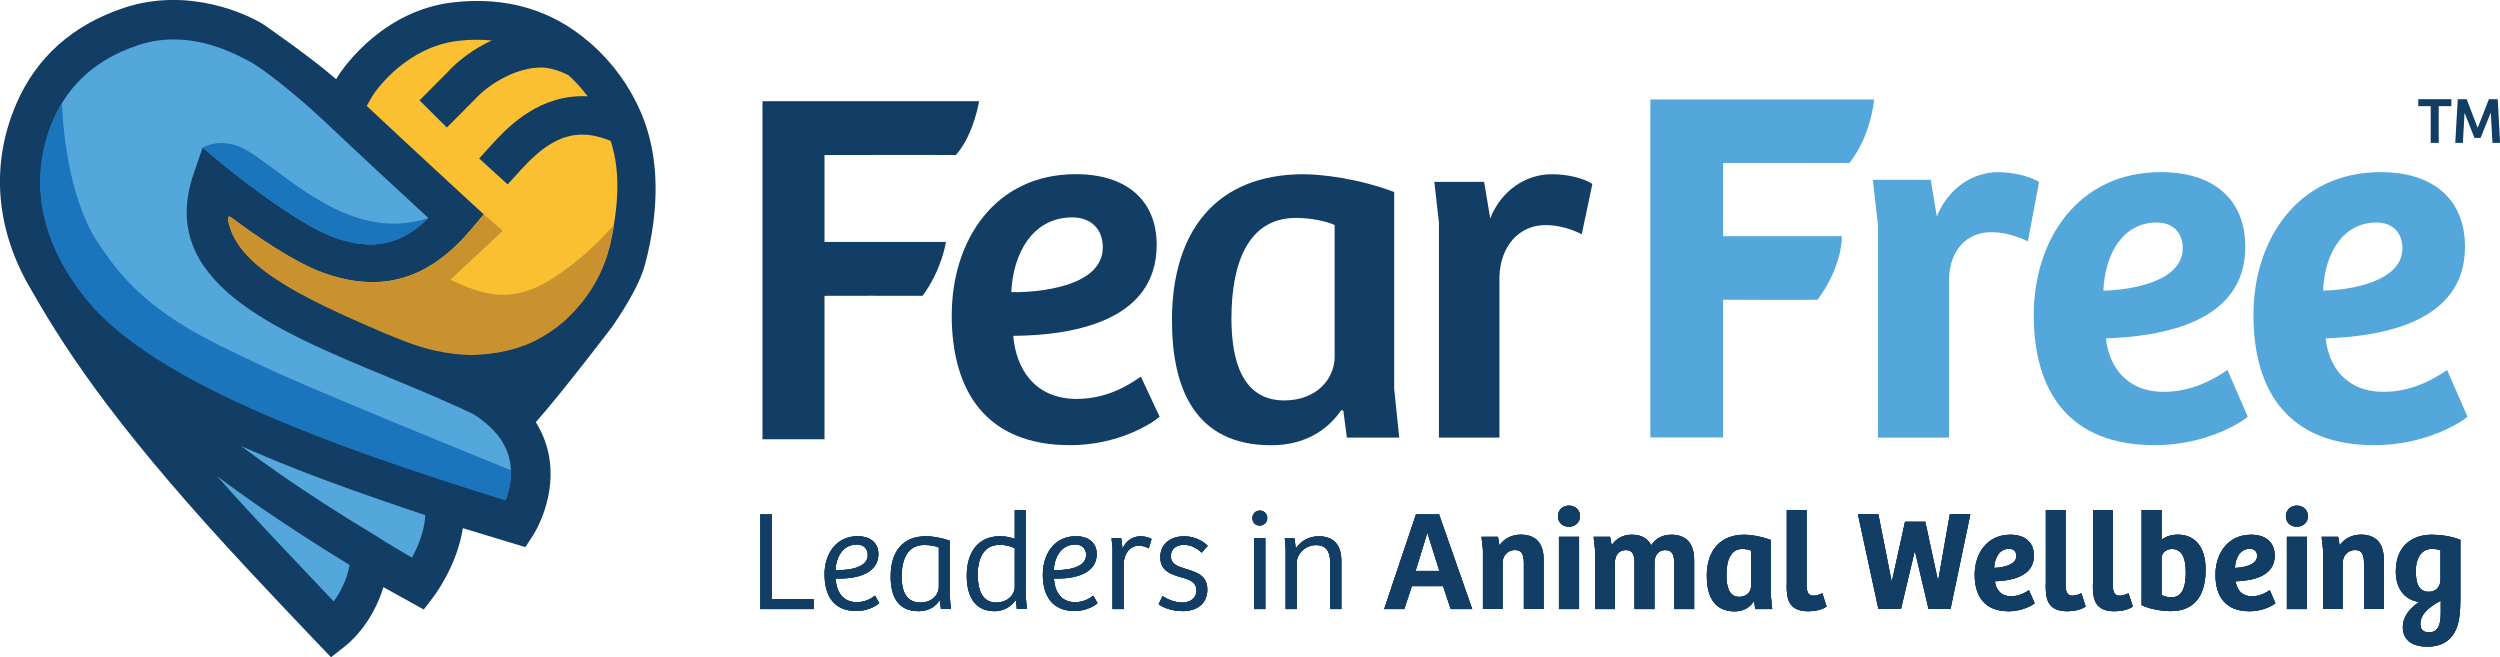
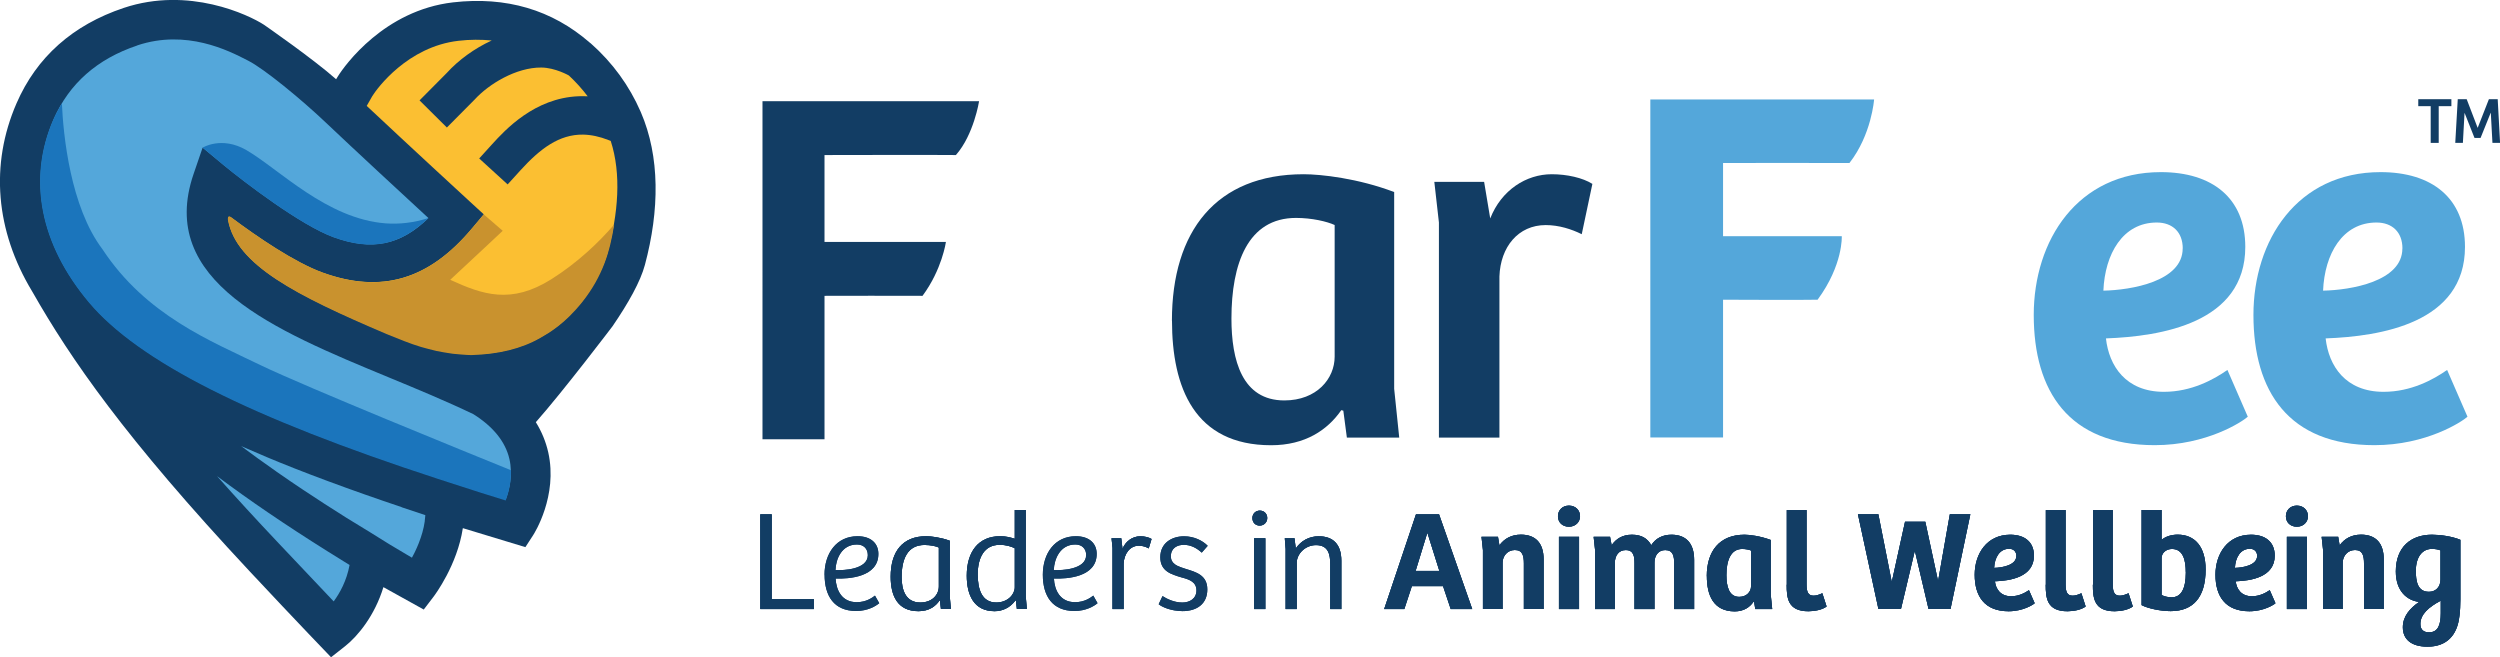
<svg xmlns="http://www.w3.org/2000/svg" id="Layer_1" data-name="Layer 1" viewBox="0 0 380.53 100.05">
  <defs>
    <style>      .cls-1 {        fill: #54a7da;      }      .cls-1, .cls-2, .cls-3, .cls-4, .cls-5 {        stroke-width: 0px;      }      .cls-2 {        fill: #1b75bc;      }      .cls-3 {        fill: #123d64;      }      .cls-4 {        fill: #c9922e;      }      .cls-5 {        fill: #fbbf32;      }    </style>
  </defs>
  <path class="cls-1" d="M285.26,15.14s-.38,5.35-3.75,9.67c-2.75-.02-19.24,0-19.24,0v11.14h18.07s.23,4.35-3.68,9.67c-1.52.06-14.39,0-14.39,0v20.97h-11.07V15.14h34.05Z" />
  <path class="cls-3" d="M149.03,15.4s-.8,5.1-3.53,8.2c-2.01-.04-20,0-20,0v13.23h18.48s-.58,4.17-3.56,8.2c-.97-.03-14.92,0-14.92,0v21.83h-9.44V15.4h32.97Z" />
-   <path class="cls-3" d="M144.87,47.95c0-11.38,6.58-21.44,18.88-21.44,7.58,0,12.31,3.87,12.31,10.76,0,11.92-13.39,13.78-21.83,13.85.39,4.8,3.1,9.6,9.67,9.6,4.57,0,7.9-2.09,9.75-3.4l2.86,6.11c-1.24,1.08-6.35,4.33-13.62,4.33-12.77,0-18.03-8.2-18.03-19.81ZM167.86,37.66c0-2.86-1.86-4.57-4.64-4.57-6.19,0-9.05,5.73-9.29,11.38,4.18.08,13.93-.85,13.93-6.81Z" />
  <path class="cls-3" d="M178.38,48.81c0-13.62,6.73-22.29,20.05-22.29,2.63,0,8.28.62,13.78,2.71v29.95l.77,7.43h-7.97l-.54-4.1-.31-.08c-2.09,3.02-5.5,5.34-10.68,5.34-11.69,0-15.09-8.82-15.09-18.96ZM203.15,54.3v-20.05c-1.16-.54-3.48-1.08-5.88-1.08-7.35,0-9.83,6.97-9.83,15.32,0,6.35,1.63,12.46,8.05,12.46,4.95,0,7.66-3.33,7.66-6.66Z" />
  <path class="cls-3" d="M218.32,27.68h7.58l.93,5.57c1.7-4.33,5.49-6.73,9.36-6.73,2.32,0,4.72.54,6.19,1.47l-1.62,7.66c-1.55-.77-3.48-1.39-5.49-1.39-4.18,0-6.89,3.33-7.04,7.82v24.53h-9.21v-32.74l-.7-6.19Z" />
-   <path class="cls-1" d="M285.06,27.37h8.82l.93,5.57c1.86-4.57,5.73-6.73,9.29-6.73,2.24,0,4.64.54,6.27,1.47l-1.7,9.05c-1.63-.77-3.56-1.39-5.57-1.39-3.79,0-6.27,2.79-6.42,6.89v24.38h-10.84v-32.43l-.77-6.81Z" />
  <path class="cls-1" d="M309.56,47.95c0-11.38,6.66-21.75,19.35-21.75,7.82,0,12.85,3.95,12.85,11.38,0,11.61-12.85,13.62-21.21,13.93.46,4.18,3.02,8.13,8.82,8.13,4.18,0,7.58-1.86,9.67-3.33l3.1,7.12c-.85.77-6.27,4.33-14.16,4.33-13.08,0-18.42-8.2-18.42-19.81ZM332.24,37.82c0-2.48-1.55-3.95-3.95-3.95-5.19,0-7.9,4.8-8.13,10.37,4.18-.08,12.07-1.39,12.07-6.42Z" />
  <path class="cls-1" d="M343,47.95c0-11.38,6.66-21.75,19.35-21.75,7.82,0,12.85,3.95,12.85,11.38,0,11.61-12.85,13.62-21.21,13.93.46,4.18,3.02,8.13,8.82,8.13,4.18,0,7.58-1.86,9.67-3.33l3.1,7.12c-.85.77-6.27,4.33-14.16,4.33-13.08,0-18.42-8.2-18.42-19.81ZM365.68,37.82c0-2.48-1.55-3.95-3.95-3.95-5.19,0-7.9,4.8-8.13,10.37,4.18-.08,12.07-1.39,12.07-6.42Z" />
  <g>
    <path class="cls-3" d="M117.46,78.29v12.92h6.42v1.5h-8.15v-14.42h1.73Z" />
    <path class="cls-3" d="M125.5,87.48c0-3.21,1.8-5.86,5.03-5.86,2.02,0,3.17,1.08,3.17,2.69,0,3.54-4.49,3.82-6.51,3.75.09,1.76.93,3.6,3.21,3.6,1.47,0,2.39-.7,2.78-1l.65,1.15c-.54.46-1.78,1.19-3.51,1.19-3.38,0-4.81-2.3-4.81-5.53ZM132.09,84.51c0-1.02-.67-1.63-1.65-1.63-2.32,0-3.21,2.19-3.27,3.88,1.17.09,4.92-.07,4.92-2.26Z" />
    <path class="cls-3" d="M135.57,87.78c0-3.84,1.82-6.16,5.42-6.16.67,0,2.19.17,3.58.69v8.5l.17,1.89h-1.52l-.15-1.28-.06-.02c-.59.87-1.58,1.63-3.21,1.63-3.21,0-4.23-2.39-4.23-5.25ZM142.9,89.28v-5.94c-.39-.2-1.26-.39-2.17-.39-2.6,0-3.49,2.13-3.49,4.9,0,1.87.56,3.86,2.84,3.86,1.84,0,2.82-1.21,2.82-2.43Z" />
    <path class="cls-3" d="M147.15,87.63c0-3.64,1.78-6.01,5.08-6.01.87,0,1.54.17,2.23.39v-4.38h1.67v13.12l.17,1.95h-1.52l-.15-1.3-.06-.02c-.87,1.19-2.06,1.65-3.19,1.65-3.17,0-4.23-2.52-4.23-5.4ZM154.46,89.39v-5.94c-.5-.26-1.3-.52-2.3-.52-2.36,0-3.34,1.95-3.34,4.51,0,2.23.61,4.27,2.82,4.27,1.76,0,2.82-1.24,2.82-2.32Z" />
    <path class="cls-3" d="M158.73,87.48c0-3.21,1.8-5.86,5.03-5.86,2.02,0,3.17,1.08,3.17,2.69,0,3.54-4.49,3.82-6.51,3.75.09,1.76.93,3.6,3.21,3.6,1.47,0,2.39-.7,2.78-1l.65,1.15c-.54.46-1.78,1.19-3.51,1.19-3.38,0-4.82-2.3-4.82-5.53ZM165.33,84.51c0-1.02-.67-1.63-1.65-1.63-2.32,0-3.21,2.19-3.28,3.88,1.17.09,4.92-.07,4.92-2.26Z" />
    <path class="cls-3" d="M169.19,81.93h1.48l.19,1.63c.41-1.11,1.48-1.93,2.71-1.93.69,0,1.32.17,1.71.41l-.43,1.43c-.41-.24-.96-.41-1.5-.41-1.39,0-2.25,1.26-2.32,2.71v6.94h-1.69v-9.3l-.15-1.47Z" />
    <path class="cls-3" d="M176.36,91.97l.59-1.24c.63.41,1.76.98,3.01.98,1.13,0,2.15-.59,2.15-1.84s-1-1.65-2.23-1.97c-1.56-.46-3.27-.93-3.27-3.08s1.73-3.19,3.62-3.19c1.54,0,2.84.67,3.6,1.45l-.91,1.04c-.72-.67-1.65-1.19-2.73-1.19-.95,0-1.97.46-1.97,1.74,0,1.19,1.02,1.54,2.28,1.93,1.56.48,3.27.95,3.27,3.12s-1.56,3.3-3.77,3.3c-1.76,0-3.17-.65-3.62-1.04Z" />
    <path class="cls-3" d="M190.63,78.85c0-.63.48-1.13,1.13-1.13s1.13.48,1.13,1.13-.5,1.15-1.15,1.15-1.11-.48-1.11-1.15ZM192.6,81.93v10.78h-1.71v-10.78h1.71Z" />
    <path class="cls-3" d="M195.56,81.93h1.48l.19,1.56c.82-1.21,2.08-1.86,3.49-1.86,2.23,0,3.45,1.26,3.45,3.73v7.35h-1.69v-6.83c0-1.6-.35-2.91-2.17-2.91-1.67,0-2.93,1.37-2.93,2.67v7.07h-1.69v-9.15l-.13-1.63Z" />
    <path class="cls-3" d="M219.04,78.29l5.05,14.42h-3.27l-1.17-3.49h-4.75l-1.15,3.49h-3.06l4.84-14.42h3.51ZM217.29,81.17h-.06l-1.76,5.73h3.62l-1.8-5.73Z" />
    <path class="cls-3" d="M225.49,81.71h2.52l.22,1.3c.74-1.02,1.82-1.63,3.28-1.63,2.15,0,3.45,1.21,3.45,3.79v7.53h-3.01v-6.92c0-1.19-.2-2.06-1.37-2.06-1.11,0-1.87.89-1.87,1.93v7.05h-2.99v-8.96l-.22-2.04Z" />
    <path class="cls-3" d="M237.14,78.57c0-.87.65-1.61,1.67-1.61s1.69.72,1.69,1.61-.69,1.6-1.69,1.6-1.67-.67-1.67-1.6ZM240.35,81.71v11h-3.06v-11h3.06Z" />
    <path class="cls-3" d="M242.58,81.71h2.49l.24,1.28c.69-1,1.69-1.6,3.08-1.6s2.34.5,2.95,1.6c.65-1.02,1.69-1.6,3.08-1.6,2.17,0,3.45,1.26,3.45,3.84v7.48h-3.04v-6.92c0-1.15-.17-2.06-1.37-2.06-1.04,0-1.63.85-1.63,1.89v7.09h-3.04v-6.92c0-1.08-.11-2.06-1.34-2.06-1.08,0-1.65.87-1.65,1.95v7.03h-3.01v-8.96l-.22-2.04Z" />
    <path class="cls-3" d="M259.79,87.7c0-3.82,1.95-6.31,5.75-6.31.74,0,2.36.19,3.99.8v8.33l.22,2.19h-2.58l-.17-1.11-.09-.02c-.58.87-1.52,1.48-2.86,1.48-3.3,0-4.25-2.54-4.25-5.36ZM266.54,89.24v-5.44c-.3-.13-.8-.24-1.37-.24-1.78,0-2.39,1.84-2.39,3.97,0,1.74.39,3.32,1.95,3.32,1.15,0,1.8-.8,1.8-1.6Z" />
    <path class="cls-3" d="M271.97,89v-11.36h3.01v11.34c0,1.19.28,1.69,1.08,1.69.39,0,.85-.15,1.32-.37l.65,2.02c-.67.5-1.82.72-2.78.72-3.12,0-3.3-2.02-3.3-4.03Z" />
    <path class="cls-3" d="M285.91,78.29l2.02,10.21h.04l2-9.09h3.08l1.91,8.87h.07l1.76-10h3.12l-3.02,14.42h-3.34l-2.06-8.76h-.06l-2.08,8.76h-3.43l-3.12-14.42h3.12Z" />
    <path class="cls-3" d="M300.57,87.48c0-3.19,1.86-6.09,5.42-6.09,2.19,0,3.6,1.11,3.6,3.19,0,3.25-3.6,3.82-5.94,3.9.13,1.17.84,2.28,2.47,2.28,1.17,0,2.12-.52,2.71-.93l.87,1.99c-.24.22-1.76,1.22-3.97,1.22-3.66,0-5.16-2.3-5.16-5.55ZM306.92,84.64c0-.69-.43-1.11-1.11-1.11-1.45,0-2.21,1.34-2.28,2.91,1.17-.02,3.38-.39,3.38-1.8Z" />
    <path class="cls-3" d="M311.4,89v-11.36h3.01v11.34c0,1.19.28,1.69,1.08,1.69.39,0,.85-.15,1.32-.37l.65,2.02c-.67.5-1.82.72-2.78.72-3.12,0-3.3-2.02-3.3-4.03Z" />
    <path class="cls-3" d="M318.58,89v-11.36h3.01v11.34c0,1.19.28,1.69,1.08,1.69.39,0,.85-.15,1.32-.37l.65,2.02c-.67.5-1.82.72-2.78.72-3.12,0-3.3-2.02-3.3-4.03Z" />
    <path class="cls-3" d="M325.98,92.12v-14.49h3.04v4.55c.56-.48,1.41-.8,2.45-.8,2.6,0,4.25,1.82,4.25,5.31,0,4.23-1.91,6.33-5.31,6.33-1.56,0-3.47-.41-4.42-.91ZM332.7,87.09c0-1.71-.35-3.53-2.1-3.53-.85,0-1.58.56-1.58,1.39v5.62c.39.2.95.35,1.52.35,1.39,0,2.17-1.17,2.17-3.82Z" />
    <path class="cls-3" d="M337.22,87.48c0-3.19,1.86-6.09,5.42-6.09,2.19,0,3.6,1.11,3.6,3.19,0,3.25-3.6,3.82-5.94,3.9.13,1.17.84,2.28,2.47,2.28,1.17,0,2.12-.52,2.71-.93l.87,1.99c-.24.22-1.76,1.22-3.97,1.22-3.66,0-5.16-2.3-5.16-5.55ZM343.57,84.64c0-.69-.43-1.11-1.11-1.11-1.45,0-2.21,1.34-2.28,2.91,1.17-.02,3.38-.39,3.38-1.8Z" />
    <path class="cls-3" d="M347.94,78.57c0-.87.65-1.61,1.67-1.61s1.69.72,1.69,1.61-.69,1.6-1.69,1.6-1.67-.67-1.67-1.6ZM351.15,81.71v11h-3.06v-11h3.06Z" />
    <path class="cls-3" d="M353.38,81.71h2.52l.22,1.3c.74-1.02,1.82-1.63,3.27-1.63,2.15,0,3.45,1.21,3.45,3.79v7.53h-3.01v-6.92c0-1.19-.2-2.06-1.37-2.06-1.11,0-1.87.89-1.87,1.93v7.05h-2.99v-8.96l-.22-2.04Z" />
    <path class="cls-3" d="M365.74,95.48c0-1.65,1.06-2.88,2.49-3.86-1.82-.22-3.56-1.61-3.56-4.64,0-3.71,2.3-5.59,5.51-5.59,1.28,0,3.08.26,4.32.78v9.04c0,.65-.04,1.97-.15,2.58-.33,2.91-1.93,4.64-4.86,4.64-2.47,0-3.75-1.13-3.75-2.95ZM371.47,88.22v-4.45c-.37-.15-.82-.22-1.32-.22-1.43,0-2.43,1.19-2.43,3.34,0,1.5.22,3.19,1.99,3.19.98,0,1.76-.67,1.76-1.87ZM371.51,93.36v-1.93c-1.86.98-3.1,2.1-3.1,3.54,0,.91.52,1.28,1.32,1.28,1.37,0,1.78-1.15,1.78-2.89Z" />
    <path class="cls-3" d="M117.46,78.29v12.92h6.42v1.5h-8.15v-14.42h1.73Z" />
    <path class="cls-3" d="M125.5,87.48c0-3.21,1.8-5.86,5.03-5.86,2.02,0,3.17,1.08,3.17,2.69,0,3.54-4.49,3.82-6.51,3.75.09,1.76.93,3.6,3.21,3.6,1.47,0,2.39-.7,2.78-1l.65,1.15c-.54.46-1.78,1.19-3.51,1.19-3.38,0-4.81-2.3-4.81-5.53ZM132.09,84.51c0-1.02-.67-1.63-1.65-1.63-2.32,0-3.21,2.19-3.27,3.88,1.17.09,4.92-.07,4.92-2.26Z" />
    <path class="cls-3" d="M135.57,87.78c0-3.84,1.82-6.16,5.42-6.16.67,0,2.19.17,3.58.69v8.5l.17,1.89h-1.52l-.15-1.28-.06-.02c-.59.87-1.58,1.63-3.21,1.63-3.21,0-4.23-2.39-4.23-5.25ZM142.9,89.28v-5.94c-.39-.2-1.26-.39-2.17-.39-2.6,0-3.49,2.13-3.49,4.9,0,1.87.56,3.86,2.84,3.86,1.84,0,2.82-1.21,2.82-2.43Z" />
    <path class="cls-3" d="M147.15,87.63c0-3.64,1.78-6.01,5.08-6.01.87,0,1.54.17,2.23.39v-4.38h1.67v13.12l.17,1.95h-1.52l-.15-1.3-.06-.02c-.87,1.19-2.06,1.65-3.19,1.65-3.17,0-4.23-2.52-4.23-5.4ZM154.46,89.39v-5.94c-.5-.26-1.3-.52-2.3-.52-2.36,0-3.34,1.95-3.34,4.51,0,2.23.61,4.27,2.82,4.27,1.76,0,2.82-1.24,2.82-2.32Z" />
-     <path class="cls-3" d="M158.73,87.48c0-3.21,1.8-5.86,5.03-5.86,2.02,0,3.17,1.08,3.17,2.69,0,3.54-4.49,3.82-6.51,3.75.09,1.76.93,3.6,3.21,3.6,1.47,0,2.39-.7,2.78-1l.65,1.15c-.54.46-1.78,1.19-3.51,1.19-3.38,0-4.82-2.3-4.82-5.53ZM165.33,84.51c0-1.02-.67-1.63-1.65-1.63-2.32,0-3.21,2.19-3.28,3.88,1.17.09,4.92-.07,4.92-2.26Z" />
    <path class="cls-3" d="M169.19,81.93h1.48l.19,1.63c.41-1.11,1.48-1.93,2.71-1.93.69,0,1.32.17,1.71.41l-.43,1.43c-.41-.24-.96-.41-1.5-.41-1.39,0-2.25,1.26-2.32,2.71v6.94h-1.69v-9.3l-.15-1.47Z" />
    <path class="cls-3" d="M176.36,91.97l.59-1.24c.63.41,1.76.98,3.01.98,1.13,0,2.15-.59,2.15-1.84s-1-1.65-2.23-1.97c-1.56-.46-3.27-.93-3.27-3.08s1.73-3.19,3.62-3.19c1.54,0,2.84.67,3.6,1.45l-.91,1.04c-.72-.67-1.65-1.19-2.73-1.19-.95,0-1.97.46-1.97,1.74,0,1.19,1.02,1.54,2.28,1.93,1.56.48,3.27.95,3.27,3.12s-1.56,3.3-3.77,3.3c-1.76,0-3.17-.65-3.62-1.04Z" />
    <path class="cls-3" d="M190.63,78.85c0-.63.48-1.13,1.13-1.13s1.13.48,1.13,1.13-.5,1.15-1.15,1.15-1.11-.48-1.11-1.15ZM192.6,81.93v10.78h-1.71v-10.78h1.71Z" />
    <path class="cls-3" d="M195.56,81.93h1.48l.19,1.56c.82-1.21,2.08-1.86,3.49-1.86,2.23,0,3.45,1.26,3.45,3.73v7.35h-1.69v-6.83c0-1.6-.35-2.91-2.17-2.91-1.67,0-2.93,1.37-2.93,2.67v7.07h-1.69v-9.15l-.13-1.63Z" />
    <path class="cls-3" d="M219.04,78.29l5.05,14.42h-3.27l-1.17-3.49h-4.75l-1.15,3.49h-3.06l4.84-14.42h3.51ZM217.29,81.17h-.06l-1.76,5.73h3.62l-1.8-5.73Z" />
    <path class="cls-3" d="M225.49,81.71h2.52l.22,1.3c.74-1.02,1.82-1.63,3.28-1.63,2.15,0,3.45,1.21,3.45,3.79v7.53h-3.01v-6.92c0-1.19-.2-2.06-1.37-2.06-1.11,0-1.87.89-1.87,1.93v7.05h-2.99v-8.96l-.22-2.04Z" />
    <path class="cls-3" d="M237.14,78.57c0-.87.65-1.61,1.67-1.61s1.69.72,1.69,1.61-.69,1.6-1.69,1.6-1.67-.67-1.67-1.6ZM240.35,81.71v11h-3.06v-11h3.06Z" />
    <path class="cls-3" d="M242.58,81.71h2.49l.24,1.28c.69-1,1.69-1.6,3.08-1.6s2.34.5,2.95,1.6c.65-1.02,1.69-1.6,3.08-1.6,2.17,0,3.45,1.26,3.45,3.84v7.48h-3.04v-6.92c0-1.15-.17-2.06-1.37-2.06-1.04,0-1.63.85-1.63,1.89v7.09h-3.04v-6.92c0-1.08-.11-2.06-1.34-2.06-1.08,0-1.65.87-1.65,1.95v7.03h-3.01v-8.96l-.22-2.04Z" />
    <path class="cls-3" d="M259.79,87.7c0-3.82,1.95-6.31,5.75-6.31.74,0,2.36.19,3.99.8v8.33l.22,2.19h-2.58l-.17-1.11-.09-.02c-.58.87-1.52,1.48-2.86,1.48-3.3,0-4.25-2.54-4.25-5.36ZM266.54,89.24v-5.44c-.3-.13-.8-.24-1.37-.24-1.78,0-2.39,1.84-2.39,3.97,0,1.74.39,3.32,1.95,3.32,1.15,0,1.8-.8,1.8-1.6Z" />
    <path class="cls-3" d="M271.97,89v-11.36h3.01v11.34c0,1.19.28,1.69,1.08,1.69.39,0,.85-.15,1.32-.37l.65,2.02c-.67.5-1.82.72-2.78.72-3.12,0-3.3-2.02-3.3-4.03Z" />
    <path class="cls-3" d="M285.91,78.29l2.02,10.21h.04l2-9.09h3.08l1.91,8.87h.07l1.76-10h3.12l-3.02,14.42h-3.34l-2.06-8.76h-.06l-2.08,8.76h-3.43l-3.12-14.42h3.12Z" />
    <path class="cls-3" d="M300.57,87.48c0-3.19,1.86-6.09,5.42-6.09,2.19,0,3.6,1.11,3.6,3.19,0,3.25-3.6,3.82-5.94,3.9.13,1.17.84,2.28,2.47,2.28,1.17,0,2.12-.52,2.71-.93l.87,1.99c-.24.22-1.76,1.22-3.97,1.22-3.66,0-5.16-2.3-5.16-5.55ZM306.92,84.64c0-.69-.43-1.11-1.11-1.11-1.45,0-2.21,1.34-2.28,2.91,1.17-.02,3.38-.39,3.38-1.8Z" />
    <path class="cls-3" d="M311.4,89v-11.36h3.01v11.34c0,1.19.28,1.69,1.08,1.69.39,0,.85-.15,1.32-.37l.65,2.02c-.67.5-1.82.72-2.78.72-3.12,0-3.3-2.02-3.3-4.03Z" />
    <path class="cls-3" d="M318.58,89v-11.36h3.01v11.34c0,1.19.28,1.69,1.08,1.69.39,0,.85-.15,1.32-.37l.65,2.02c-.67.5-1.82.72-2.78.72-3.12,0-3.3-2.02-3.3-4.03Z" />
    <path class="cls-3" d="M325.98,92.12v-14.49h3.04v4.55c.56-.48,1.41-.8,2.45-.8,2.6,0,4.25,1.82,4.25,5.31,0,4.23-1.91,6.33-5.31,6.33-1.56,0-3.47-.41-4.42-.91ZM332.7,87.09c0-1.71-.35-3.53-2.1-3.53-.85,0-1.58.56-1.58,1.39v5.62c.39.2.95.35,1.52.35,1.39,0,2.17-1.17,2.17-3.82Z" />
    <path class="cls-3" d="M337.22,87.48c0-3.19,1.86-6.09,5.42-6.09,2.19,0,3.6,1.11,3.6,3.19,0,3.25-3.6,3.82-5.94,3.9.13,1.17.84,2.28,2.47,2.28,1.17,0,2.12-.52,2.71-.93l.87,1.99c-.24.22-1.76,1.22-3.97,1.22-3.66,0-5.16-2.3-5.16-5.55ZM343.57,84.64c0-.69-.43-1.11-1.11-1.11-1.45,0-2.21,1.34-2.28,2.91,1.17-.02,3.38-.39,3.38-1.8Z" />
    <path class="cls-3" d="M347.94,78.57c0-.87.65-1.61,1.67-1.61s1.69.72,1.69,1.61-.69,1.6-1.69,1.6-1.67-.67-1.67-1.6ZM351.15,81.71v11h-3.06v-11h3.06Z" />
    <path class="cls-3" d="M353.38,81.71h2.52l.22,1.3c.74-1.02,1.82-1.63,3.27-1.63,2.15,0,3.45,1.21,3.45,3.79v7.53h-3.01v-6.92c0-1.19-.2-2.06-1.37-2.06-1.11,0-1.87.89-1.87,1.93v7.05h-2.99v-8.96l-.22-2.04Z" />
    <path class="cls-3" d="M365.74,95.48c0-1.65,1.06-2.88,2.49-3.86-1.82-.22-3.56-1.61-3.56-4.64,0-3.71,2.3-5.59,5.51-5.59,1.28,0,3.08.26,4.32.78v9.04c0,.65-.04,1.97-.15,2.58-.33,2.91-1.93,4.64-4.86,4.64-2.47,0-3.75-1.13-3.75-2.95ZM371.47,88.22v-4.45c-.37-.15-.82-.22-1.32-.22-1.43,0-2.43,1.19-2.43,3.34,0,1.5.22,3.19,1.99,3.19.98,0,1.76-.67,1.76-1.87ZM371.51,93.36v-1.93c-1.86.98-3.1,2.1-3.1,3.54,0,.91.52,1.28,1.32,1.28,1.37,0,1.78-1.15,1.78-2.89Z" />
    <path class="cls-3" d="M117.46,78.29v12.92h6.42v1.5h-8.15v-14.42h1.73Z" />
-     <path class="cls-3" d="M125.5,87.48c0-3.21,1.8-5.86,5.03-5.86,2.02,0,3.17,1.08,3.17,2.69,0,3.54-4.49,3.82-6.51,3.75.09,1.76.93,3.6,3.21,3.6,1.47,0,2.39-.7,2.78-1l.65,1.15c-.54.46-1.78,1.19-3.51,1.19-3.38,0-4.81-2.3-4.81-5.53ZM132.09,84.51c0-1.02-.67-1.63-1.65-1.63-2.32,0-3.21,2.19-3.27,3.88,1.17.09,4.92-.07,4.92-2.26Z" />
    <path class="cls-3" d="M135.57,87.78c0-3.84,1.82-6.16,5.42-6.16.67,0,2.19.17,3.58.69v8.5l.17,1.89h-1.52l-.15-1.28-.06-.02c-.59.87-1.58,1.63-3.21,1.63-3.21,0-4.23-2.39-4.23-5.25ZM142.9,89.28v-5.94c-.39-.2-1.26-.39-2.17-.39-2.6,0-3.49,2.13-3.49,4.9,0,1.87.56,3.86,2.84,3.86,1.84,0,2.82-1.21,2.82-2.43Z" />
    <path class="cls-3" d="M147.15,87.63c0-3.64,1.78-6.01,5.08-6.01.87,0,1.54.17,2.23.39v-4.38h1.67v13.12l.17,1.95h-1.52l-.15-1.3-.06-.02c-.87,1.19-2.06,1.65-3.19,1.65-3.17,0-4.23-2.52-4.23-5.4ZM154.46,89.39v-5.94c-.5-.26-1.3-.52-2.3-.52-2.36,0-3.34,1.95-3.34,4.51,0,2.23.61,4.27,2.82,4.27,1.76,0,2.82-1.24,2.82-2.32Z" />
    <path class="cls-3" d="M158.73,87.48c0-3.21,1.8-5.86,5.03-5.86,2.02,0,3.17,1.08,3.17,2.69,0,3.54-4.49,3.82-6.51,3.75.09,1.76.93,3.6,3.21,3.6,1.47,0,2.39-.7,2.78-1l.65,1.15c-.54.46-1.78,1.19-3.51,1.19-3.38,0-4.82-2.3-4.82-5.53ZM165.33,84.51c0-1.02-.67-1.63-1.65-1.63-2.32,0-3.21,2.19-3.28,3.88,1.17.09,4.92-.07,4.92-2.26Z" />
    <path class="cls-3" d="M169.19,81.93h1.48l.19,1.63c.41-1.11,1.48-1.93,2.71-1.93.69,0,1.32.17,1.71.41l-.43,1.43c-.41-.24-.96-.41-1.5-.41-1.39,0-2.25,1.26-2.32,2.71v6.94h-1.69v-9.3l-.15-1.47Z" />
-     <path class="cls-3" d="M176.36,91.97l.59-1.24c.63.41,1.76.98,3.01.98,1.13,0,2.15-.59,2.15-1.84s-1-1.65-2.23-1.97c-1.56-.46-3.27-.93-3.27-3.08s1.73-3.19,3.62-3.19c1.54,0,2.84.67,3.6,1.45l-.91,1.04c-.72-.67-1.65-1.19-2.73-1.19-.95,0-1.97.46-1.97,1.74,0,1.19,1.02,1.54,2.28,1.93,1.56.48,3.27.95,3.27,3.12s-1.56,3.3-3.77,3.3c-1.76,0-3.17-.65-3.62-1.04Z" />
    <path class="cls-3" d="M190.63,78.85c0-.63.48-1.13,1.13-1.13s1.13.48,1.13,1.13-.5,1.15-1.15,1.15-1.11-.48-1.11-1.15ZM192.6,81.93v10.78h-1.71v-10.78h1.71Z" />
    <path class="cls-3" d="M195.56,81.93h1.48l.19,1.56c.82-1.21,2.08-1.86,3.49-1.86,2.23,0,3.45,1.26,3.45,3.73v7.35h-1.69v-6.83c0-1.6-.35-2.91-2.17-2.91-1.67,0-2.93,1.37-2.93,2.67v7.07h-1.69v-9.15l-.13-1.63Z" />
    <path class="cls-3" d="M219.04,78.29l5.05,14.42h-3.27l-1.17-3.49h-4.75l-1.15,3.49h-3.06l4.84-14.42h3.51ZM217.29,81.17h-.06l-1.76,5.73h3.62l-1.8-5.73Z" />
    <path class="cls-3" d="M225.49,81.71h2.52l.22,1.3c.74-1.02,1.82-1.63,3.28-1.63,2.15,0,3.45,1.21,3.45,3.79v7.53h-3.01v-6.92c0-1.19-.2-2.06-1.37-2.06-1.11,0-1.87.89-1.87,1.93v7.05h-2.99v-8.96l-.22-2.04Z" />
    <path class="cls-3" d="M237.14,78.57c0-.87.65-1.61,1.67-1.61s1.69.72,1.69,1.61-.69,1.6-1.69,1.6-1.67-.67-1.67-1.6ZM240.35,81.71v11h-3.06v-11h3.06Z" />
    <path class="cls-3" d="M242.58,81.71h2.49l.24,1.28c.69-1,1.69-1.6,3.08-1.6s2.34.5,2.95,1.6c.65-1.02,1.69-1.6,3.08-1.6,2.17,0,3.45,1.26,3.45,3.84v7.48h-3.04v-6.92c0-1.15-.17-2.06-1.37-2.06-1.04,0-1.63.85-1.63,1.89v7.09h-3.04v-6.92c0-1.08-.11-2.06-1.34-2.06-1.08,0-1.65.87-1.65,1.95v7.03h-3.01v-8.96l-.22-2.04Z" />
    <path class="cls-3" d="M259.79,87.7c0-3.82,1.95-6.31,5.75-6.31.74,0,2.36.19,3.99.8v8.33l.22,2.19h-2.58l-.17-1.11-.09-.02c-.58.87-1.52,1.48-2.86,1.48-3.3,0-4.25-2.54-4.25-5.36ZM266.54,89.24v-5.44c-.3-.13-.8-.24-1.37-.24-1.78,0-2.39,1.84-2.39,3.97,0,1.74.39,3.32,1.95,3.32,1.15,0,1.8-.8,1.8-1.6Z" />
    <path class="cls-3" d="M271.97,89v-11.36h3.01v11.34c0,1.19.28,1.69,1.08,1.69.39,0,.85-.15,1.32-.37l.65,2.02c-.67.5-1.82.72-2.78.72-3.12,0-3.3-2.02-3.3-4.03Z" />
    <path class="cls-3" d="M285.91,78.29l2.02,10.21h.04l2-9.09h3.08l1.91,8.87h.07l1.76-10h3.12l-3.02,14.42h-3.34l-2.06-8.76h-.06l-2.08,8.76h-3.43l-3.12-14.42h3.12Z" />
    <path class="cls-3" d="M300.57,87.48c0-3.19,1.86-6.09,5.42-6.09,2.19,0,3.6,1.11,3.6,3.19,0,3.25-3.6,3.82-5.94,3.9.13,1.17.84,2.28,2.47,2.28,1.17,0,2.12-.52,2.71-.93l.87,1.99c-.24.22-1.76,1.22-3.97,1.22-3.66,0-5.16-2.3-5.16-5.55ZM306.92,84.64c0-.69-.43-1.11-1.11-1.11-1.45,0-2.21,1.34-2.28,2.91,1.17-.02,3.38-.39,3.38-1.8Z" />
    <path class="cls-3" d="M311.4,89v-11.36h3.01v11.34c0,1.19.28,1.69,1.08,1.69.39,0,.85-.15,1.32-.37l.65,2.02c-.67.5-1.82.72-2.78.72-3.12,0-3.3-2.02-3.3-4.03Z" />
    <path class="cls-3" d="M318.58,89v-11.36h3.01v11.34c0,1.19.28,1.69,1.08,1.69.39,0,.85-.15,1.32-.37l.65,2.02c-.67.5-1.82.72-2.78.72-3.12,0-3.3-2.02-3.3-4.03Z" />
    <path class="cls-3" d="M325.98,92.12v-14.49h3.04v4.55c.56-.48,1.41-.8,2.45-.8,2.6,0,4.25,1.82,4.25,5.31,0,4.23-1.91,6.33-5.31,6.33-1.56,0-3.47-.41-4.42-.91ZM332.7,87.09c0-1.71-.35-3.53-2.1-3.53-.85,0-1.58.56-1.58,1.39v5.62c.39.2.95.35,1.52.35,1.39,0,2.17-1.17,2.17-3.82Z" />
    <path class="cls-3" d="M337.22,87.48c0-3.19,1.86-6.09,5.42-6.09,2.19,0,3.6,1.11,3.6,3.19,0,3.25-3.6,3.82-5.94,3.9.13,1.17.84,2.28,2.47,2.28,1.17,0,2.12-.52,2.71-.93l.87,1.99c-.24.22-1.76,1.22-3.97,1.22-3.66,0-5.16-2.3-5.16-5.55ZM343.57,84.64c0-.69-.43-1.11-1.11-1.11-1.45,0-2.21,1.34-2.28,2.91,1.17-.02,3.38-.39,3.38-1.8Z" />
    <path class="cls-3" d="M347.94,78.57c0-.87.65-1.61,1.67-1.61s1.69.72,1.69,1.61-.69,1.6-1.69,1.6-1.67-.67-1.67-1.6ZM351.15,81.71v11h-3.06v-11h3.06Z" />
    <path class="cls-3" d="M353.38,81.71h2.52l.22,1.3c.74-1.02,1.82-1.63,3.27-1.63,2.15,0,3.45,1.21,3.45,3.79v7.53h-3.01v-6.92c0-1.19-.2-2.06-1.37-2.06-1.11,0-1.87.89-1.87,1.93v7.05h-2.99v-8.96l-.22-2.04Z" />
    <path class="cls-3" d="M365.74,95.48c0-1.65,1.06-2.88,2.49-3.86-1.82-.22-3.56-1.61-3.56-4.64,0-3.71,2.3-5.59,5.51-5.59,1.28,0,3.08.26,4.32.78v9.04c0,.65-.04,1.97-.15,2.58-.33,2.91-1.93,4.64-4.86,4.64-2.47,0-3.75-1.13-3.75-2.95ZM371.47,88.22v-4.45c-.37-.15-.82-.22-1.32-.22-1.43,0-2.43,1.19-2.43,3.34,0,1.5.22,3.19,1.99,3.19.98,0,1.76-.67,1.76-1.87ZM371.51,93.36v-1.93c-1.86.98-3.1,2.1-3.1,3.54,0,.91.52,1.28,1.32,1.28,1.37,0,1.78-1.15,1.78-2.89Z" />
  </g>
  <g>
    <path class="cls-3" d="M368.09,16.16v-1.06h5.04v1.06h-1.93v5.59h-1.22v-5.59h-1.89Z" />
    <path class="cls-3" d="M375.46,15.1l1.66,4.34h.02l1.7-4.34h1.34l.36,6.65h-1.16l-.25-4.58h-.02l-1.54,3.83h-.92l-1.5-3.79h-.02l-.25,4.54h-1.16l.38-6.65h1.36Z" />
  </g>
  <g>
    <path class="cls-3" d="M97.55,17.1l-.04-.1c-1.71-3.92-4.24-7.44-7.58-10.39-.01-.01-.17-.13-.17-.13-5.73-4.99-12.72-7.05-20.8-6.12-10.45,1.21-16.47,9.55-17.54,11.28-.07.13-.16.27-.26.42-3.5-3.11-10.98-8.29-10.98-8.29-2.33-1.51-11.45-5.87-21.33-2.57C11.07,3.8,5.57,8.69,2.51,15.74c-4.04,9.31-3.19,19.37,2.37,28.59,0,0,.1.17.1.17,5.74,10.07,14.01,22.11,33.04,42.48,7.15,7.65,12.37,13.06,12.37,13.06l2.11-1.66c1.99-1.56,4.55-4.71,5.86-9.01,2.71,1.52,6.14,3.41,6.14,3.41l1.51-1.98c.18-.24,3.59-4.79,4.44-10.41.34.1,9.52,2.89,9.52,2.89l1.18-1.82c.16-.24,3.79-5.96,2.3-12.61-.37-1.63-1-3.16-1.89-4.59,4.25-4.81,11.68-14.61,11.68-14.61,2.44-3.57,4.24-6.8,4.92-9.32,2.24-8.36,2.3-16.49-.61-23.24Z" />
    <path class="cls-5" d="M92.98,21.46l-.3-.12c-1.41-.56-2.71-.83-3.93-.85-3.64-.05-6.53,2.14-9.51,5.41l-1.97,2.17h0l-4.33-3.95,1.97-2.17c1.96-2.15,6.42-7.03,13.16-7.3.45-.02.91-.01,1.38.01-.84-1.12-1.8-2.18-2.86-3.17,0,0-2.08-1.19-4.19-1.21-3.83-.03-8,2.51-10.15,4.87l-4.23,4.26h0s0,0,0,0l-4.16-4.13,4.14-4.17c1.8-1.98,4.2-3.73,6.85-4.95-.81-.08-1.64-.11-2.48-.11-.85,0-1.71.06-2.59.16-7.71.89-12.37,7.21-13.12,8.43,0,0-.33.58-.84,1.48,6.16,5.79,15.65,14.52,15.76,14.62l2.06,1.89-1.8,2.14c-6.55,7.82-13.78,9.95-22.75,6.72-4.28-1.54-10-5.48-13.95-8.42,0,0-.23-.14-.34-.06s-.09.36-.07.46c1.19,6.79,10.28,11.45,24.08,17.24h0s0,0,0,0h0l2.73,1.07c3.66,1.44,7.06,2.1,10.15,2.13,6.81.06,12.11-2.78,15.28-6.23l1.62-1.79c1.91-2.48,3.34-5.41,3.85-7.28,1.69-6.18,2.15-12.13.52-17.16Z" />
    <path class="cls-4" d="M93.46,34.2c-2.29,2.68-5.56,5.79-9.52,8.29-6.16,3.88-10.49,2.35-15.41.1,4.27-3.96,7.99-7.46,7.99-7.46l-2.89-2.5-1.74,2.08c-6.58,7.87-13.8,10.05-22.77,6.78-4.21-1.54-9.88-5.37-13.82-8.33-.07-.05-.3-.26-.47-.2-.18.06-.15.44-.13.52,1.24,6.85,10.38,11.51,24.15,17.37h0s0,0,0,0l2.73,1.09c.84.33,1.66.61,2.47.86.25.08,1.87.51,2.42.63.27.06,1.88.35,2.41.41.23.03,2.16.21,2.86.21,0,0,0,0,0,0,4.11-.12,7.66-.97,10.51-2.62,1.29-.74,3.72-2.11,6.41-5.5,3.06-3.86,4.19-7.65,4.82-11.72Z" />
    <path class="cls-1" d="M20.9,6.92c-6.1,2.04-10.38,5.81-12.73,11.23-3.95,9.11-2.04,18.98,5.37,27.78,7.55,8.96,24.43,17.49,53.14,26.85,5.15,1.68,8.38,2.7,10.29,3.28.57-1.54,1.11-3.82.57-6.19-.6-2.61-2.44-4.91-5.47-6.82-4.14-1.99-8.62-3.84-12.95-5.63-17.34-7.17-35.27-14.58-29.65-30.95l1.37-4,3.26,2.69c2.95,2.43,11.69,9.14,16.73,10.95,5.76,2.08,10.08,1.24,14.38-2.92-3.72-3.43-11.36-10.49-15.69-14.6-3.62-3.44-9.32-8.12-11.7-9.33l-.25-.13c-2.75-1.41-9.2-4.72-16.68-2.22Z" />
    <path class="cls-2" d="M15.59,37.93c-4.89-6.47-5.96-17.4-6.17-22.2-.47.78-.96,1.66-1.33,2.52-3.95,9.11-1.96,18.99,5.45,27.8,7.55,8.96,24.43,17.49,53.14,26.85,5.15,1.68,8.38,2.7,10.29,3.28.45-1.2.86-2.8.8-4.61-6.13-2.48-31.47-12.78-38.11-15.99-7.56-3.67-17.42-7.56-24.07-17.65Z" />
    <path class="cls-2" d="M37.47,22.83c-3.73-2.15-6.63-.36-6.63-.36l3.25,2.72c2.95,2.43,11.69,9.14,16.73,10.95,5.76,2.08,10.09,1.22,14.39-2.95-2.25.72-4.42.96-6.49.81-9.02-.68-16.29-8.31-21.25-11.17Z" />
    <path class="cls-1" d="M33.06,72.5c2.81,3.17,5.92,6.56,9.41,10.25,3.87,4.1,6.62,7,8.32,8.79.94-1.27,1.97-3.13,2.42-5.54-1.03-.63-2.15-1.33-3.38-2.1-6.33-3.97-11.88-7.74-16.77-11.41Z" />
    <path class="cls-1" d="M61.16,77.2c-1.96-.66-3.86-1.31-5.7-1.96-3.8-1.34-7.39-2.67-10.72-3.98-2.87-1.13-5.54-2.26-8.08-3.38,0,0,.01,0,.02.01,0,0,0,0,.01,0,1.66,1.25,3.44,2.53,5.33,3.85.03.02.06.04.09.07.6.42,1.21.84,1.83,1.26.08.05.15.1.23.16.6.41,1.21.82,1.83,1.23.08.05.16.11.24.16,2,1.33,4.11,2.7,6.36,4.11.02.01.04.03.06.04,1.58.94,6.57,4.04,6.6,4.07.02,0,.03.02.05.03,1.04.62,1.93,1.15,2.67,1.59.26.15.51.3.73.43,0,0,0-.01,0-.02.12-.22.24-.46.37-.71.06-.12.11-.24.17-.36.06-.14.13-.27.19-.41.08-.17.15-.35.22-.52.03-.08.07-.17.1-.25.39-1,.73-2.11.89-3.26,0-.02,0-.04,0-.06.04-.29.07-.59.09-.89-1.23-.4-2.42-.8-3.61-1.2Z" />
  </g>
</svg>